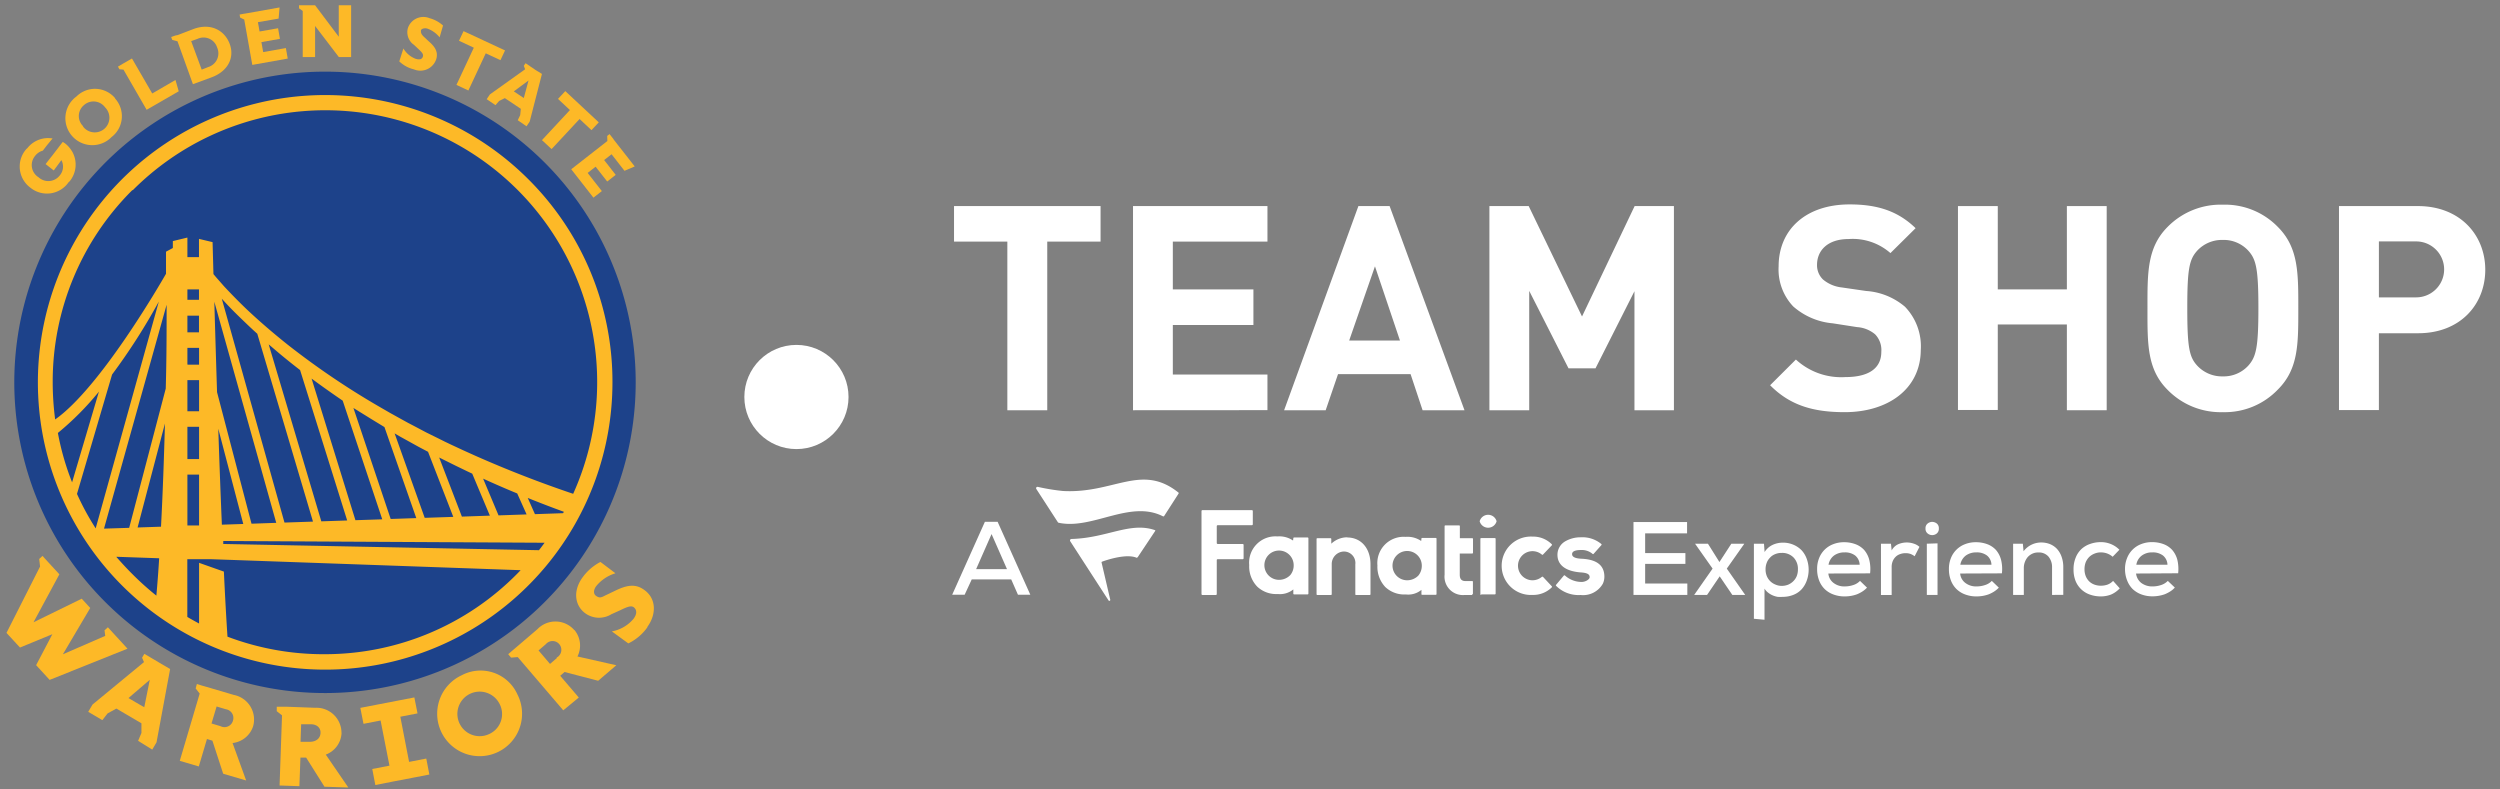
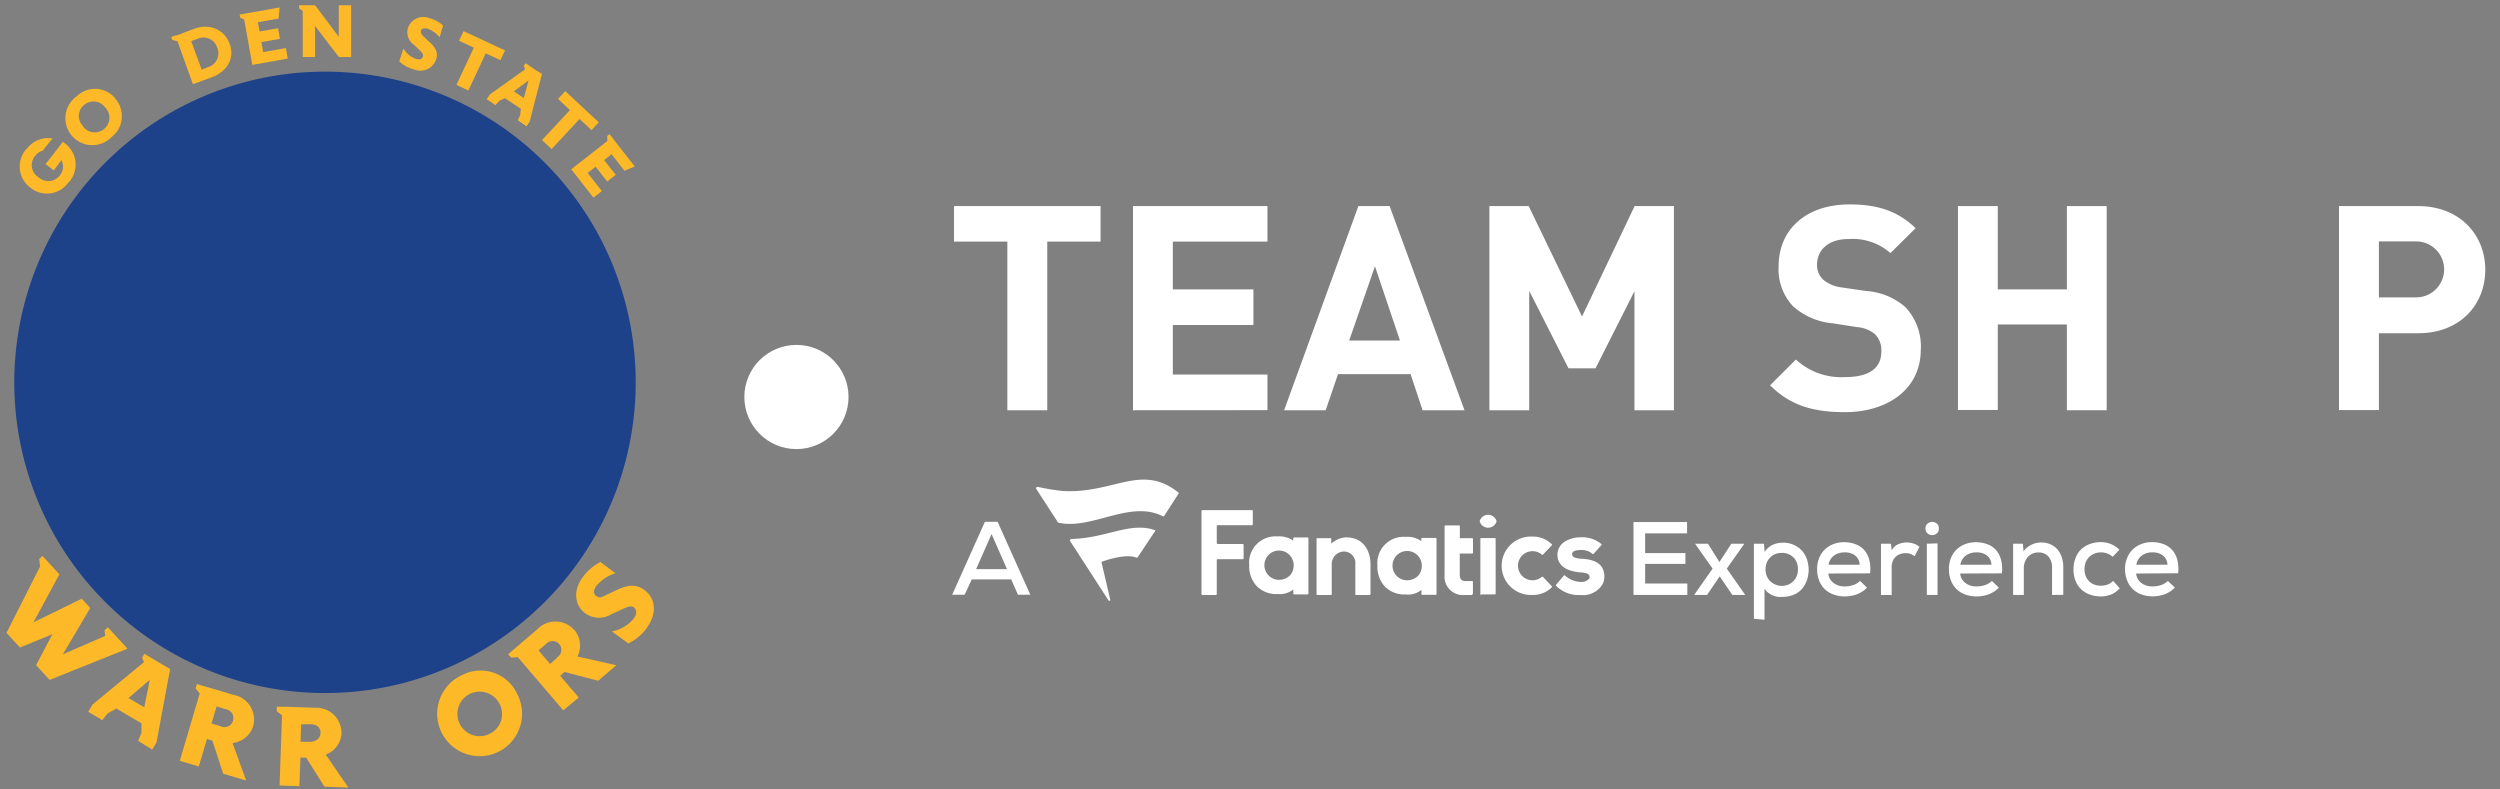
<svg xmlns="http://www.w3.org/2000/svg" viewBox="0 0 285.08 90">
  <rect x="0" y="0" width="285.08" height="90" fill="#808080" stroke="none" />
  <defs>
    <style>.cls-1{fill:#fff;}.cls-2{fill:#fdb927;}.cls-3{fill:#1d428a;}</style>
  </defs>
  <title>_GSW</title>
  <g id="CELT">
    <path class="cls-1" d="M119.42,27.55V46.78h-4.55V27.55h-6.08V23.5H125.5v4.05Z" />
    <path class="cls-1" d="M129.2,46.78V23.5h15.33v4.05H133.74V33h9.19v4.06h-9.19v5.65h10.79v4.06Z" />
    <path class="cls-1" d="M162.22,46.78l-1.37-4.12h-8.27l-1.41,4.12h-4.74L154.9,23.5h3.56L167,46.78Zm-5.43-16.41-2.94,8.46h5.79Z" />
    <path class="cls-1" d="M186.38,46.78V33.21L181.94,42h-3.08l-4.48-8.83V46.78h-4.54V23.5h4.48l6.08,12.59,6-12.59h4.48V46.78Z" />
    <path class="cls-1" d="M210.35,47c-3.53,0-6.21-.75-8.5-3.07L204.79,41a7.63,7.63,0,0,0,5.63,2c2.68,0,4.11-1,4.11-2.88a2.58,2.58,0,0,0-.71-2,3.58,3.58,0,0,0-2.06-.82L209,36.87a7.85,7.85,0,0,1-4.52-1.93,6.14,6.14,0,0,1-1.66-4.57c0-4.16,3.07-7.06,8.1-7.06,3.21,0,5.53.78,7.52,2.71l-2.87,2.84a6.52,6.52,0,0,0-4.78-1.6c-2.42,0-3.59,1.34-3.59,2.94a2.25,2.25,0,0,0,.68,1.67,4,4,0,0,0,2.16.91l2.75.4a7.63,7.63,0,0,1,4.44,1.8,6.5,6.5,0,0,1,1.8,4.93C219,44.42,215.22,47,210.35,47Z" />
    <path class="cls-1" d="M235.69,46.78V37h-7.88v9.75h-4.54V23.5h4.54V33h7.88V23.5h4.54V46.78Z" />
-     <path class="cls-1" d="M259.75,44.42A8.37,8.37,0,0,1,253.48,47a8.46,8.46,0,0,1-6.31-2.55c-2.35-2.35-2.29-5.26-2.29-9.28s-.06-6.93,2.29-9.29a8.49,8.49,0,0,1,6.31-2.54,8.4,8.4,0,0,1,6.27,2.54c2.36,2.36,2.33,5.27,2.33,9.29S262.11,42.07,259.75,44.42ZM256.39,28.6a3.8,3.8,0,0,0-2.91-1.24,3.85,3.85,0,0,0-2.94,1.24c-.89,1-1.12,2.06-1.12,6.54s.23,5.56,1.12,6.54a3.85,3.85,0,0,0,2.94,1.24,3.8,3.8,0,0,0,2.91-1.24c.88-1,1.14-2.06,1.14-6.54S257.27,29.58,256.39,28.6Z" />
    <path class="cls-1" d="M275.75,38h-4.48v8.76h-4.55V23.5h9c4.8,0,7.68,3.3,7.68,7.26S280.55,38,275.75,38Zm-.23-10.47h-4.25v6.38h4.25a3.19,3.19,0,1,0,0-6.38Z" />
    <path id="_Compound_Path_" data-name="&lt;Compound Path&gt;" class="cls-1" d="M153.62,61.29c1.59,0,2.66,1.23,2.66,3.06v3.41a.09.09,0,0,1-.08.09h-1.57a.08.08,0,0,1-.08-.09v-3.4a1.31,1.31,0,0,0-1.32-1.47h0a1.43,1.43,0,0,0-1.37,1.43v3.44a.09.09,0,0,1-.09.09h-1.55a.09.09,0,0,1-.09-.09v-6.3a.09.09,0,0,1,.09-.09h1.5a.09.09,0,0,1,.09.09V62a2.65,2.65,0,0,1,1.84-.73m23.79,5.42a.08.08,0,0,0,0,.11,3.63,3.63,0,0,0,2.8,1.05,2.59,2.59,0,0,0,2.53-1.28,1.88,1.88,0,0,0,.18-.81c0-1.66-1.44-2-2.68-2.05-1-.06-1-.41-1-.53,0-.42.67-.46,1-.46a1.88,1.88,0,0,1,1.33.44.08.08,0,0,0,.12,0l.89-1a.09.09,0,0,0,0-.12,3.37,3.37,0,0,0-2.35-.77,3.46,3.46,0,0,0-1.74.44,1.76,1.76,0,0,0-.92,1.56c0,1.16.93,1.86,2.6,2,1,.05,1.07.33,1.07.56s-.46.53-.91.53h0a2.83,2.83,0,0,1-1.9-.73.09.09,0,0,0-.13,0Zm-15.69-1.07a1.76,1.76,0,0,0,.38-1.16,1.67,1.67,0,1,0-1.69,1.71,1.78,1.78,0,0,0,1.31-.55m.34-4.19a.08.08,0,0,1,.08-.09h1.55a.09.09,0,0,1,.09.09v6.31a.09.09,0,0,1-.09.09h-1.55a.08.08,0,0,1-.08-.09v-.48a2.35,2.35,0,0,1-1.74.53h-.1a3.15,3.15,0,0,1-2.28-.85,3.35,3.35,0,0,1-.9-2.46,3,3,0,0,1,3.22-3.26h0a2.74,2.74,0,0,1,1.77.47Zm-19.23-1.66V58.28a.11.11,0,0,0-.11-.11h-5.63a.11.11,0,0,0-.11.11v9.46a.11.11,0,0,0,.11.11h1.52a.11.11,0,0,0,.11-.11V63.88a.1.1,0,0,1,.11-.11h2.83a.11.11,0,0,0,.12-.11V62.14a.11.11,0,0,0-.12-.11h-2.83a.11.11,0,0,1-.11-.11V60a.11.11,0,0,1,.11-.11h3.89a.11.11,0,0,0,.11-.11m33.09,6a.11.11,0,0,0-.13,0,1.67,1.67,0,0,1-1.06.39,1.66,1.66,0,0,1,0-3.32,1.67,1.67,0,0,1,1.06.39.09.09,0,0,0,.13,0l1-1.05a.09.09,0,0,0,0-.13,3,3,0,0,0-2.2-.87,3.33,3.33,0,1,0,0,6.65,3,3,0,0,0,2.2-.86.09.09,0,0,0,0-.13Zm-8.08,2a.09.09,0,0,0,.09-.09V66.35a.08.08,0,0,0-.08-.09h-.77c-.45,0-.65-.24-.65-.72V63.12h1.42a.09.09,0,0,0,.09-.09V61.46a.09.09,0,0,0-.09-.09h-1.41V60a.09.09,0,0,0-.09-.09h-1.56a.09.09,0,0,0-.09.09v5.53A2.1,2.1,0,0,0,167,67.85h.87Zm-20.73-2.21a1.71,1.71,0,0,0,.38-1.16,1.67,1.67,0,1,0-1.69,1.71,1.78,1.78,0,0,0,1.31-.55m.34-4.19a.09.09,0,0,1,.09-.09h1.54a.09.09,0,0,1,.09.09v6.31a.09.09,0,0,1-.09.09h-1.54a.09.09,0,0,1-.09-.09v-.48a2.39,2.39,0,0,1-1.75.53h-.1a3.13,3.13,0,0,1-2.27-.85,3.31,3.31,0,0,1-.91-2.46,3,3,0,0,1,3.22-3.26h0a2.77,2.77,0,0,1,1.78.47Zm21.42,6.4h1.56a.09.09,0,0,0,.09-.09V61.45a.09.09,0,0,0-.09-.09h-1.56a.09.09,0,0,0-.09.09v6.31a.09.09,0,0,0,.09.09m1.76-8.41a1,1,0,0,0-1.93,0,1,1,0,0,0,1.93,0" />
    <path id="_Compound_Path_2" data-name="&lt;Compound Path&gt;" class="cls-1" d="M134.36,56.34l-1.62,2.52a.13.13,0,0,1-.16,0c-3.74-1.88-8.05,1.58-11.86.75a.15.15,0,0,1-.09-.06l-2.45-3.78a.16.16,0,0,1,.17-.25,23.23,23.23,0,0,0,2.88.47c5.78.31,8.91-3.16,13.09.13A.13.13,0,0,1,134.36,56.34Zm-4.73,7.22a.08.08,0,0,0,.09,0l2-3a.07.07,0,0,0,0-.1c-2.84-1-5.49.9-9.54,1a.17.17,0,0,0-.14.26l4.37,6.75a.11.11,0,0,0,.2-.06l-1-4.28a.08.08,0,0,1,.06-.08c.34-.13,2.81-1,4-.42Z" />
    <path class="cls-1" d="M192.41,67.84h-6.14V59.53h6.11v1.29H187.6v2.25h4.59V64.3H187.6v2.24h4.81Z" />
    <path class="cls-1" d="M197.43,62h1.48v0l-2,2.84,2.1,3v0h-1.47l-1.44-2.12-1.44,2.12h-1.47v0l2.1-3-2-2.84v0h1.47l1.31,2.09Z" />
    <path class="cls-1" d="M200,70.56V62h1.15l.07.95a2.19,2.19,0,0,1,.9-.81,2.77,2.77,0,0,1,1.17-.26,3,3,0,0,1,1.2.23,2.88,2.88,0,0,1,.94.63,2.83,2.83,0,0,1,.6,1,3.63,3.63,0,0,1,0,2.46,3,3,0,0,1-.59,1,2.55,2.55,0,0,1-.93.63,3.25,3.25,0,0,1-1.23.23,3.77,3.77,0,0,1-.57,0,2.47,2.47,0,0,1-.57-.17,2.31,2.31,0,0,1-.52-.31,1.65,1.65,0,0,1-.41-.46v3.55Zm3.17-3.75a2,2,0,0,0,.74-.14,1.87,1.87,0,0,0,.59-.4,1.74,1.74,0,0,0,.39-.59,2.06,2.06,0,0,0,.13-.76,1.85,1.85,0,0,0-.5-1.35,1.8,1.8,0,0,0-1.35-.52,1.89,1.89,0,0,0-.77.15,1.55,1.55,0,0,0-.57.4,1.64,1.64,0,0,0-.37.59,2,2,0,0,0-.13.73,2,2,0,0,0,.13.74,1.75,1.75,0,0,0,1,1A1.78,1.78,0,0,0,203.19,66.81Z" />
    <path class="cls-1" d="M208.49,65.4a1.5,1.5,0,0,0,.59,1.07,2,2,0,0,0,1.32.4,3,3,0,0,0,.94-.16,1.79,1.79,0,0,0,.76-.47l.8.77a2.82,2.82,0,0,1-.53.44,3.64,3.64,0,0,1-.62.32,4,4,0,0,1-.68.18,4.2,4.2,0,0,1-.69.06,3.6,3.6,0,0,1-1.31-.22,2.78,2.78,0,0,1-1-.62,2.73,2.73,0,0,1-.64-1,3.51,3.51,0,0,1-.22-1.28,3.24,3.24,0,0,1,.22-1.23,2.78,2.78,0,0,1,1.6-1.6,3.35,3.35,0,0,1,1.25-.23,3.71,3.71,0,0,1,1.29.22,2.57,2.57,0,0,1,1,.66,2.8,2.8,0,0,1,.58,1.11,4.3,4.3,0,0,1,.1,1.56Zm3.57-1a1.4,1.4,0,0,0-.52-1.06,1.91,1.91,0,0,0-1.21-.35,2,2,0,0,0-1.18.35,1.65,1.65,0,0,0-.64,1.06Z" />
    <path class="cls-1" d="M215.63,62l.08.77a1.57,1.57,0,0,1,.79-.73,2.52,2.52,0,0,1,.93-.18,2.48,2.48,0,0,1,.82.14,1.74,1.74,0,0,1,.63.36l-.55,1.07a2,2,0,0,0-.46-.26,1.64,1.64,0,0,0-.58-.09,1.72,1.72,0,0,0-.6.1,1.32,1.32,0,0,0-.5.29,1.5,1.5,0,0,0-.35.5,1.76,1.76,0,0,0-.13.71v3.17h-1.22V62Z" />
    <path class="cls-1" d="M219.57,60.26a.66.66,0,0,1,.24-.56.85.85,0,0,1,.52-.19.88.88,0,0,1,.53.19.68.68,0,0,1,.23.56.69.69,0,0,1-.23.57.82.82,0,0,1-.53.19.8.8,0,0,1-.52-.19A.67.67,0,0,1,219.57,60.26Zm1.37,1.7v5.88h-1.22V62Z" />
    <path class="cls-1" d="M223.52,65.4a1.5,1.5,0,0,0,.59,1.07,2,2,0,0,0,1.32.4,3,3,0,0,0,.94-.16,1.79,1.79,0,0,0,.76-.47l.8.77a2.82,2.82,0,0,1-.53.44,3.64,3.64,0,0,1-.62.32,4,4,0,0,1-.68.18,4.2,4.2,0,0,1-.69.06,3.6,3.6,0,0,1-1.31-.22,2.78,2.78,0,0,1-1-.62,2.73,2.73,0,0,1-.64-1,3.51,3.51,0,0,1-.22-1.28,3.24,3.24,0,0,1,.22-1.23,2.78,2.78,0,0,1,1.6-1.6,3.35,3.35,0,0,1,1.25-.23,3.71,3.71,0,0,1,1.29.22,2.57,2.57,0,0,1,1,.66,2.8,2.8,0,0,1,.58,1.11,4.3,4.3,0,0,1,.1,1.56Zm3.57-1a1.4,1.4,0,0,0-.52-1.06,1.91,1.91,0,0,0-1.21-.35,2,2,0,0,0-1.18.35,1.65,1.65,0,0,0-.64,1.06Z" />
    <path class="cls-1" d="M234,67.84V64.71a1.85,1.85,0,0,0-.41-1.24,1.44,1.44,0,0,0-1.17-.47,1.49,1.49,0,0,0-.67.14,1.62,1.62,0,0,0-.52.38,1.94,1.94,0,0,0-.45,1.26v3.06h-1.22V62h1.11l.08.86a2.52,2.52,0,0,1,2-1,2.72,2.72,0,0,1,1,.18,2.27,2.27,0,0,1,.8.54,2.6,2.6,0,0,1,.53.89,3.45,3.45,0,0,1,.2,1.21v3.15Z" />
    <path class="cls-1" d="M241.72,67.09a2.93,2.93,0,0,1-1,.71,3.22,3.22,0,0,1-1.18.21,3.68,3.68,0,0,1-1.2-.2,2.72,2.72,0,0,1-1.65-1.54,3.48,3.48,0,0,1-.24-1.34,3.43,3.43,0,0,1,.24-1.33,2.71,2.71,0,0,1,.67-1,2.83,2.83,0,0,1,1-.58,3.6,3.6,0,0,1,1.2-.2,2.94,2.94,0,0,1,1.12.21,2.86,2.86,0,0,1,1,.66l-.77.8a2,2,0,0,0-.64-.38,2.09,2.09,0,0,0-.69-.12,1.84,1.84,0,0,0-.74.14,1.86,1.86,0,0,0-.6.38,1.91,1.91,0,0,0-.4.6,2.22,2.22,0,0,0-.14.79,2.1,2.1,0,0,0,.15.82,1.76,1.76,0,0,0,.4.59,1.66,1.66,0,0,0,.6.36,2.09,2.09,0,0,0,.72.12,2.34,2.34,0,0,0,.74-.12,1.72,1.72,0,0,0,.65-.43Z" />
    <path class="cls-1" d="M243.58,65.4a1.58,1.58,0,0,0,.59,1.07,2.07,2.07,0,0,0,1.33.4,3,3,0,0,0,.94-.16,1.86,1.86,0,0,0,.76-.47L248,67a2.47,2.47,0,0,1-.52.44,4.05,4.05,0,0,1-.62.32,3.88,3.88,0,0,1-.69.18,4,4,0,0,1-.69.06,3.55,3.55,0,0,1-1.3-.22,2.91,2.91,0,0,1-1-.62,2.85,2.85,0,0,1-.63-1,3.51,3.51,0,0,1-.23-1.28,3.25,3.25,0,0,1,.23-1.23,2.78,2.78,0,0,1,1.6-1.6,3.31,3.31,0,0,1,1.25-.23,3.71,3.71,0,0,1,1.29.22,2.54,2.54,0,0,1,1,.66,2.81,2.81,0,0,1,.59,1.11,4.54,4.54,0,0,1,.1,1.56Zm3.58-1a1.4,1.4,0,0,0-.52-1.06,1.91,1.91,0,0,0-1.21-.35,1.94,1.94,0,0,0-1.18.35,1.61,1.61,0,0,0-.64,1.06Z" />
    <path class="cls-1" d="M115.31,66.07h-4.5L110,67.82h-1.42l3.73-8.32h1.45l3.73,8.32h-1.41Zm-2.24-5.17-1.76,4h3.52Z" />
    <circle class="cls-1" cx="90.82" cy="45.27" r="5.94" />
    <polygon class="cls-2" points="38.63 4.19 35.93 0.6 34.84 0.6 34.52 0.6 34.1 0.6 34.1 0.95 34.52 1.25 34.52 6.51 35.93 6.51 35.93 2.96 38.64 6.51 40.04 6.51 40.04 0.6 38.63 0.6 38.63 4.19" />
    <polygon class="cls-2" points="28.77 7.4 32.81 6.68 32.6 5.48 30.01 5.94 29.81 4.8 31.92 4.43 31.83 3.91 31.71 3.22 29.6 3.59 29.41 2.53 31.77 2.12 31.88 0.85 28.06 1.53 27.74 1.58 27.32 1.66 27.38 2 27.85 2.23 28.77 7.4" />
    <path class="cls-2" d="M22,9.6l2.07-.76C26,8.15,26.78,6.57,26.19,5S24,2.6,22.09,3.3L20.26,4,20,4.05l-.48.17.12.33.6.16Zm-.2-4.91.75-.27a1.62,1.62,0,0,1,2.21,1,1.63,1.63,0,0,1-1,2.22L23,7.94Z" />
-     <polygon class="cls-2" points="16.72 12.52 20.38 10.41 20.01 9.12 17.36 10.66 15.05 6.67 14.09 7.22 13.77 7.41 13.45 7.6 13.62 7.9 14.08 7.94 16.72 12.52" />
    <path class="cls-2" d="M13.13,11.2A3,3,0,0,0,8.72,11a3.07,3.07,0,1,0,4,4.63,3,3,0,0,0,.39-4.41M9.47,14.38A1.61,1.61,0,0,1,9.56,12a1.63,1.63,0,0,1,2.42.24,1.67,1.67,0,1,1-2.51,2.19" />
    <path class="cls-2" d="M7.14,16.2,6,17.69l-.31.39-.49.63.93.73L7,18.26A1.55,1.55,0,0,1,6.82,20h0a1.65,1.65,0,0,1-2.43.21A1.63,1.63,0,0,1,4,17.78a1.72,1.72,0,0,1,.33-.33,1.57,1.57,0,0,1,.55-.27l.48-.62L6,15.78l0,0H5.92a3,3,0,0,0-2.78,1.09L3,17a3,3,0,0,0,.45,4.39,3,3,0,0,0,4.38-.62A.61.61,0,0,0,8,20.6a3,3,0,0,0,.23-3.32c-.06-.09-.12-.19-.18-.27a3.17,3.17,0,0,0-.62-.65l-.24-.16h0" />
    <path class="cls-2" d="M47.16,5.07l.51.48c.44.41.64.61.55.91s-.37.38-.81.25A2.76,2.76,0,0,1,46,5.53L45.53,7a3.64,3.64,0,0,0,1.67.91,1.9,1.9,0,0,0,2.55-1.18c.25-.86-.21-1.45-.84-2l-.6-.56C48,3.87,48,3.7,48,3.5s.37-.34.73-.24a3.13,3.13,0,0,1,1.4,1l.39-1.35A3.7,3.7,0,0,0,49,2.08a1.86,1.86,0,0,0-2.49,1.13,1.76,1.76,0,0,0,.63,1.86" />
    <polygon class="cls-2" points="52.05 9.68 53.41 10.32 55.39 6.08 57.07 6.86 57.59 5.75 52.86 3.55 52.34 4.65 54.03 5.44 52.05 9.68" />
    <path class="cls-2" d="M55.86,10.77l-.36.54,1,.68.42-.48.65-.32.91.61.91.61-.07.72-.28.58,1,.69.36-.53L61.8,8.43,61.1,8l-.55-.37-.15-.11-.47-.31-.2.29.15.4Zm4.41-1.59-.54,2-.57-.38-.57-.38Z" />
    <polygon class="cls-2" points="63.63 11.28 64.99 12.55 61.8 15.98 62.9 17 66.09 13.57 67.45 14.84 68.28 13.95 64.46 10.39 63.63 11.28" />
    <polygon class="cls-2" points="67.92 19.01 69.24 20.7 70.21 19.94 68.89 18.25 69.74 17.59 71.21 19.48 72.38 18.98 69.96 15.89 69.97 15.88 69.51 15.29 69.24 15.5 69.26 16.08 65.14 19.3 67.67 22.54 68.63 21.79 67.01 19.72 67.92 19.01" />
    <path class="cls-3" d="M72.49,43.6A35.43,35.43,0,1,1,37.07,8.17,35.42,35.42,0,0,1,72.49,43.6" />
-     <path class="cls-2" d="M60.24,20.43a32.76,32.76,0,1,0,9.6,23.17,32.56,32.56,0,0,0-9.6-23.17M15.15,21.68A31,31,0,0,1,65.36,56.31Q59.72,54.41,54.27,52l-1.42-.64-1.42-.66-.71-.34L50,50l-1.4-.69-1.38-.73-.69-.36-.69-.38-1.37-.76-1.35-.78a89.42,89.42,0,0,1-10.32-7c-1.63-1.3-3.22-2.66-4.73-4.09-.75-.72-1.48-1.46-2.19-2.21-.18-.19-.36-.38-.53-.58l-.51-.58c-.17-.19-.34-.39-.5-.59l0,0c-.06-2.28-.1-3.64-.1-3.64l-1.55-.37v2.08H21.37V27.09l-1.66.4v.79l-.78.42c0,.65,0,1.5,0,2.52-.63,1.1-7.5,13-12.64,16.61a32.9,32.9,0,0,1-.28-4.23,30.79,30.79,0,0,1,9.08-21.92M55.86,58.8l-3.19.11-2.59-6.74.5.25,1.43.71,1.43.69.41.19Zm-.77-4.22c1.29.59,2.58,1.15,3.89,1.69l1.07,2.39-3.2.11Zm-3.4,4.36-3.26.11L45,49.42l.65.38.69.38,1.39.77,1.08.57Zm-4.22.14-2.92.1L40.3,46.52l2,1.24,1.36.83.18.11Zm-3.88.14-3.06.1-5-16.15c1.16.86,2.35,1.7,3.55,2.52Zm-4,.13-2.95.1-6-20.18,1.28,1.09c.76.63,1.52,1.24,2.3,1.84Zm-3.9.13-3.25.11L25.29,34.06c.62.69,1.27,1.36,1.93,2s1.4,1.36,2.12,2Zm-4.19.14-2.82.1-3.93-15c-.12-3.86-.23-7.44-.31-10.31Zm-3.76.13-2.44.08c-.15-3.57-.29-7.31-.41-10.94ZM62.1,61.89c-.21.29-.42.57-.64.85l-36-.71v-.34ZM61,58.63l-.82-1.85c1.36.55,2.74,1.08,4.12,1.58l-.09.16ZM22.69,36v1.9H21.25v1.77H22.7v1.91H21.25v1.77H22.7V46.9H21.25v1.77H22.7v3.68H21.25v1.77H22.7v5.8l-1.33,0V33h1.32v1.19H21.25V36ZM8.78,56.32l4-13.61a70.52,70.52,0,0,0,5.33-8.32L10.91,60.25a29.85,29.85,0,0,1-2.13-3.93M8.22,55A30.37,30.37,0,0,1,6.6,49.37a33,33,0,0,0,4.68-4.71ZM19,34.75c0,2.73,0,6-.1,9.56L14.73,60.19l-2.87.09Zm-.19,13.54c-.11,3.93-.25,8-.45,11.77l-2.67.09Zm-5.53,15.2,4.87.17c-.09,1.5-.2,2.93-.32,4.26a31.91,31.91,0,0,1-2.68-2.4c-.66-.65-1.28-1.33-1.87-2M37.07,74.6a30.91,30.91,0,0,1-11.13-2c-.14-2.12-.28-4.65-.41-7.42l-2.83-1v6.92c-.45-.24-.9-.49-1.34-.75V63.77l1.33,0v0h1.45l2.61.09,32.62,1.16-.39.4A30.79,30.79,0,0,1,37.07,74.6" />
-     <polygon class="cls-2" points="47.61 81.35 47.25 79.53 45.28 79.91 43.05 80.34 41.09 80.72 41.45 82.54 43.4 82.16 44.41 87.31 42.45 87.69 42.8 89.52 44.77 89.13 47.01 88.7 48.96 88.32 48.61 86.5 46.65 86.88 45.65 81.73 47.61 81.35" />
    <path class="cls-2" d="M59,79.18A4.84,4.84,0,1,1,52.65,77,4.6,4.6,0,0,1,59,79.18m-2.08,1a2.54,2.54,0,1,0-1.15,3.53,2.5,2.5,0,0,0,1.15-3.53" />
    <path class="cls-2" d="M65.47,71.83a2.85,2.85,0,0,0-4.19-.08L58.8,73.87l-.39.33-.46.4.33.39.76-.06L64.23,81,66,79.54l-2.12-2.48.5-.43,3.83,1,2.07-1.77-4.43-1a2.77,2.77,0,0,0-.33-3m-2,3.16-.8.69-1.31-1.54.84-.72a1,1,0,0,1,1.52,0A1,1,0,0,1,63.45,75" />
    <path class="cls-2" d="M73.85,71.49a5.72,5.72,0,0,1-2.2,1.88L69.77,72a4.22,4.22,0,0,0,2.46-1.42c.42-.55.4-1,.09-1.29s-.78-.1-1.6.3l-1,.45a2.68,2.68,0,0,1-3-.12c-1.2-.9-1.41-2.59-.25-4.13a5.81,5.81,0,0,1,2-1.71l1.71,1.29a4.54,4.54,0,0,0-2.18,1.45c-.34.45-.36.92,0,1.15s.53.19,1-.06l1.13-.54c1.18-.57,2.27-.91,3.36-.08,1.39,1,1.36,2.83.29,4.25" />
    <path class="cls-2" d="M38.94,83.59a2.86,2.86,0,0,0-3-2.88l-3.26-.12h-.5l-.62,0,0,.51.6.47-.28,8,2.26.08.12-3.26.65,0L37,89.71l2.72.09-2.57-3.75a2.77,2.77,0,0,0,1.8-2.46m-3.63,1-1.05,0,.07-2,1.11,0c.63,0,1.13.36,1.1,1s-.54,1-1.23,1" />
    <path class="cls-2" d="M28.87,82.8a2.86,2.86,0,0,0-2.22-3.56l-3.12-.92L23,78.17,22.45,78l-.14.5.46.59L20.5,86.76l2.17.64.93-3.13.62.19,1.23,3.77,2.62.77-1.55-4.27a2.79,2.79,0,0,0,2.35-1.93m-3.75,0-1-.3.58-1.94,1.06.32a1,1,0,0,1,.81,1.28,1,1,0,0,1-1.44.64" />
    <path class="cls-2" d="M18.22,75.6l-.79-.47-.32-.19-.65-.38L16.2,75l.22.5-5.87,4.84-.49.83,1.61.95.6-.77,1-.55,1.43.84,1.43.84,0,1.1-.38.9,1.61,1,.49-.83,1.55-8.36Zm-2.67,4.53-.9-.53,2.43-2.08-.63,3.13Z" />
    <polygon class="cls-2" points="12.86 72.14 12.86 72.14 12.3 71.53 11.92 71.88 12 72.51 7.17 74.61 10.29 69.33 9.32 68.27 3.82 70.96 6.77 65.49 5.06 63.63 5.06 63.63 4.85 63.39 4.47 63.74 4.57 64.6 0.74 72.17 2.28 73.84 5.97 72.32 4.12 75.85 5.66 77.53 14.54 73.97 12.86 72.14" />
  </g>
</svg>